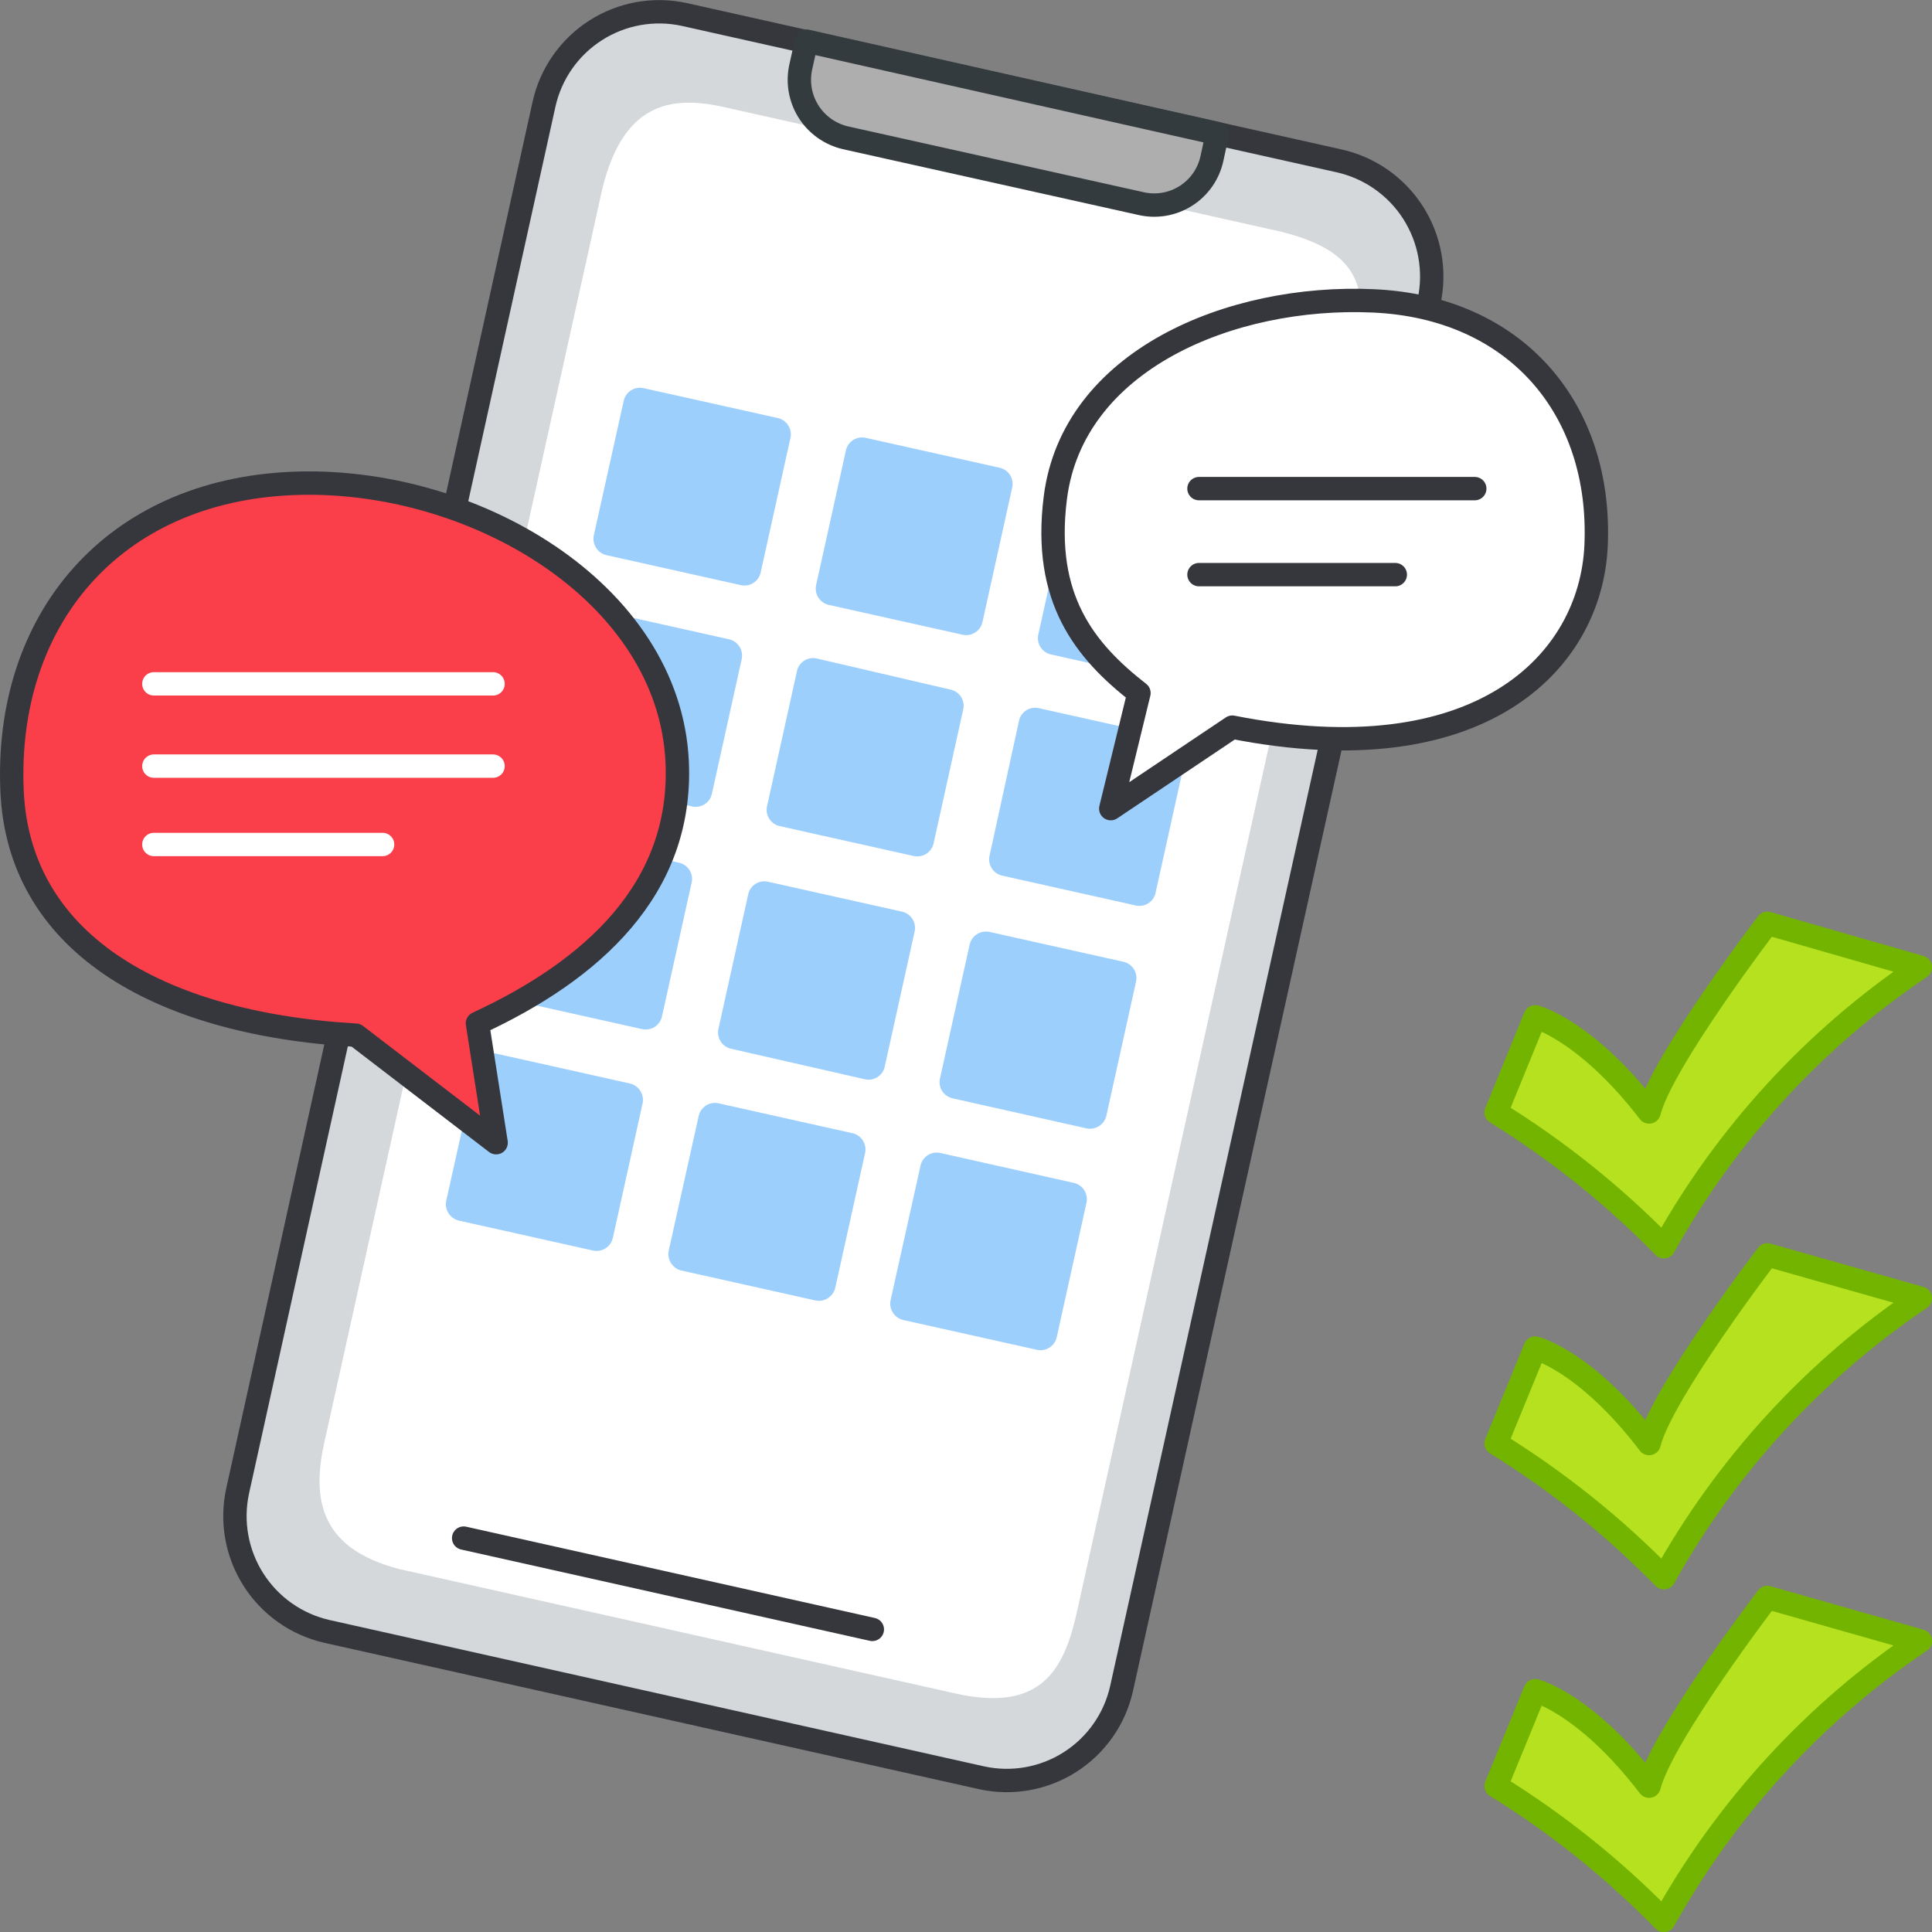
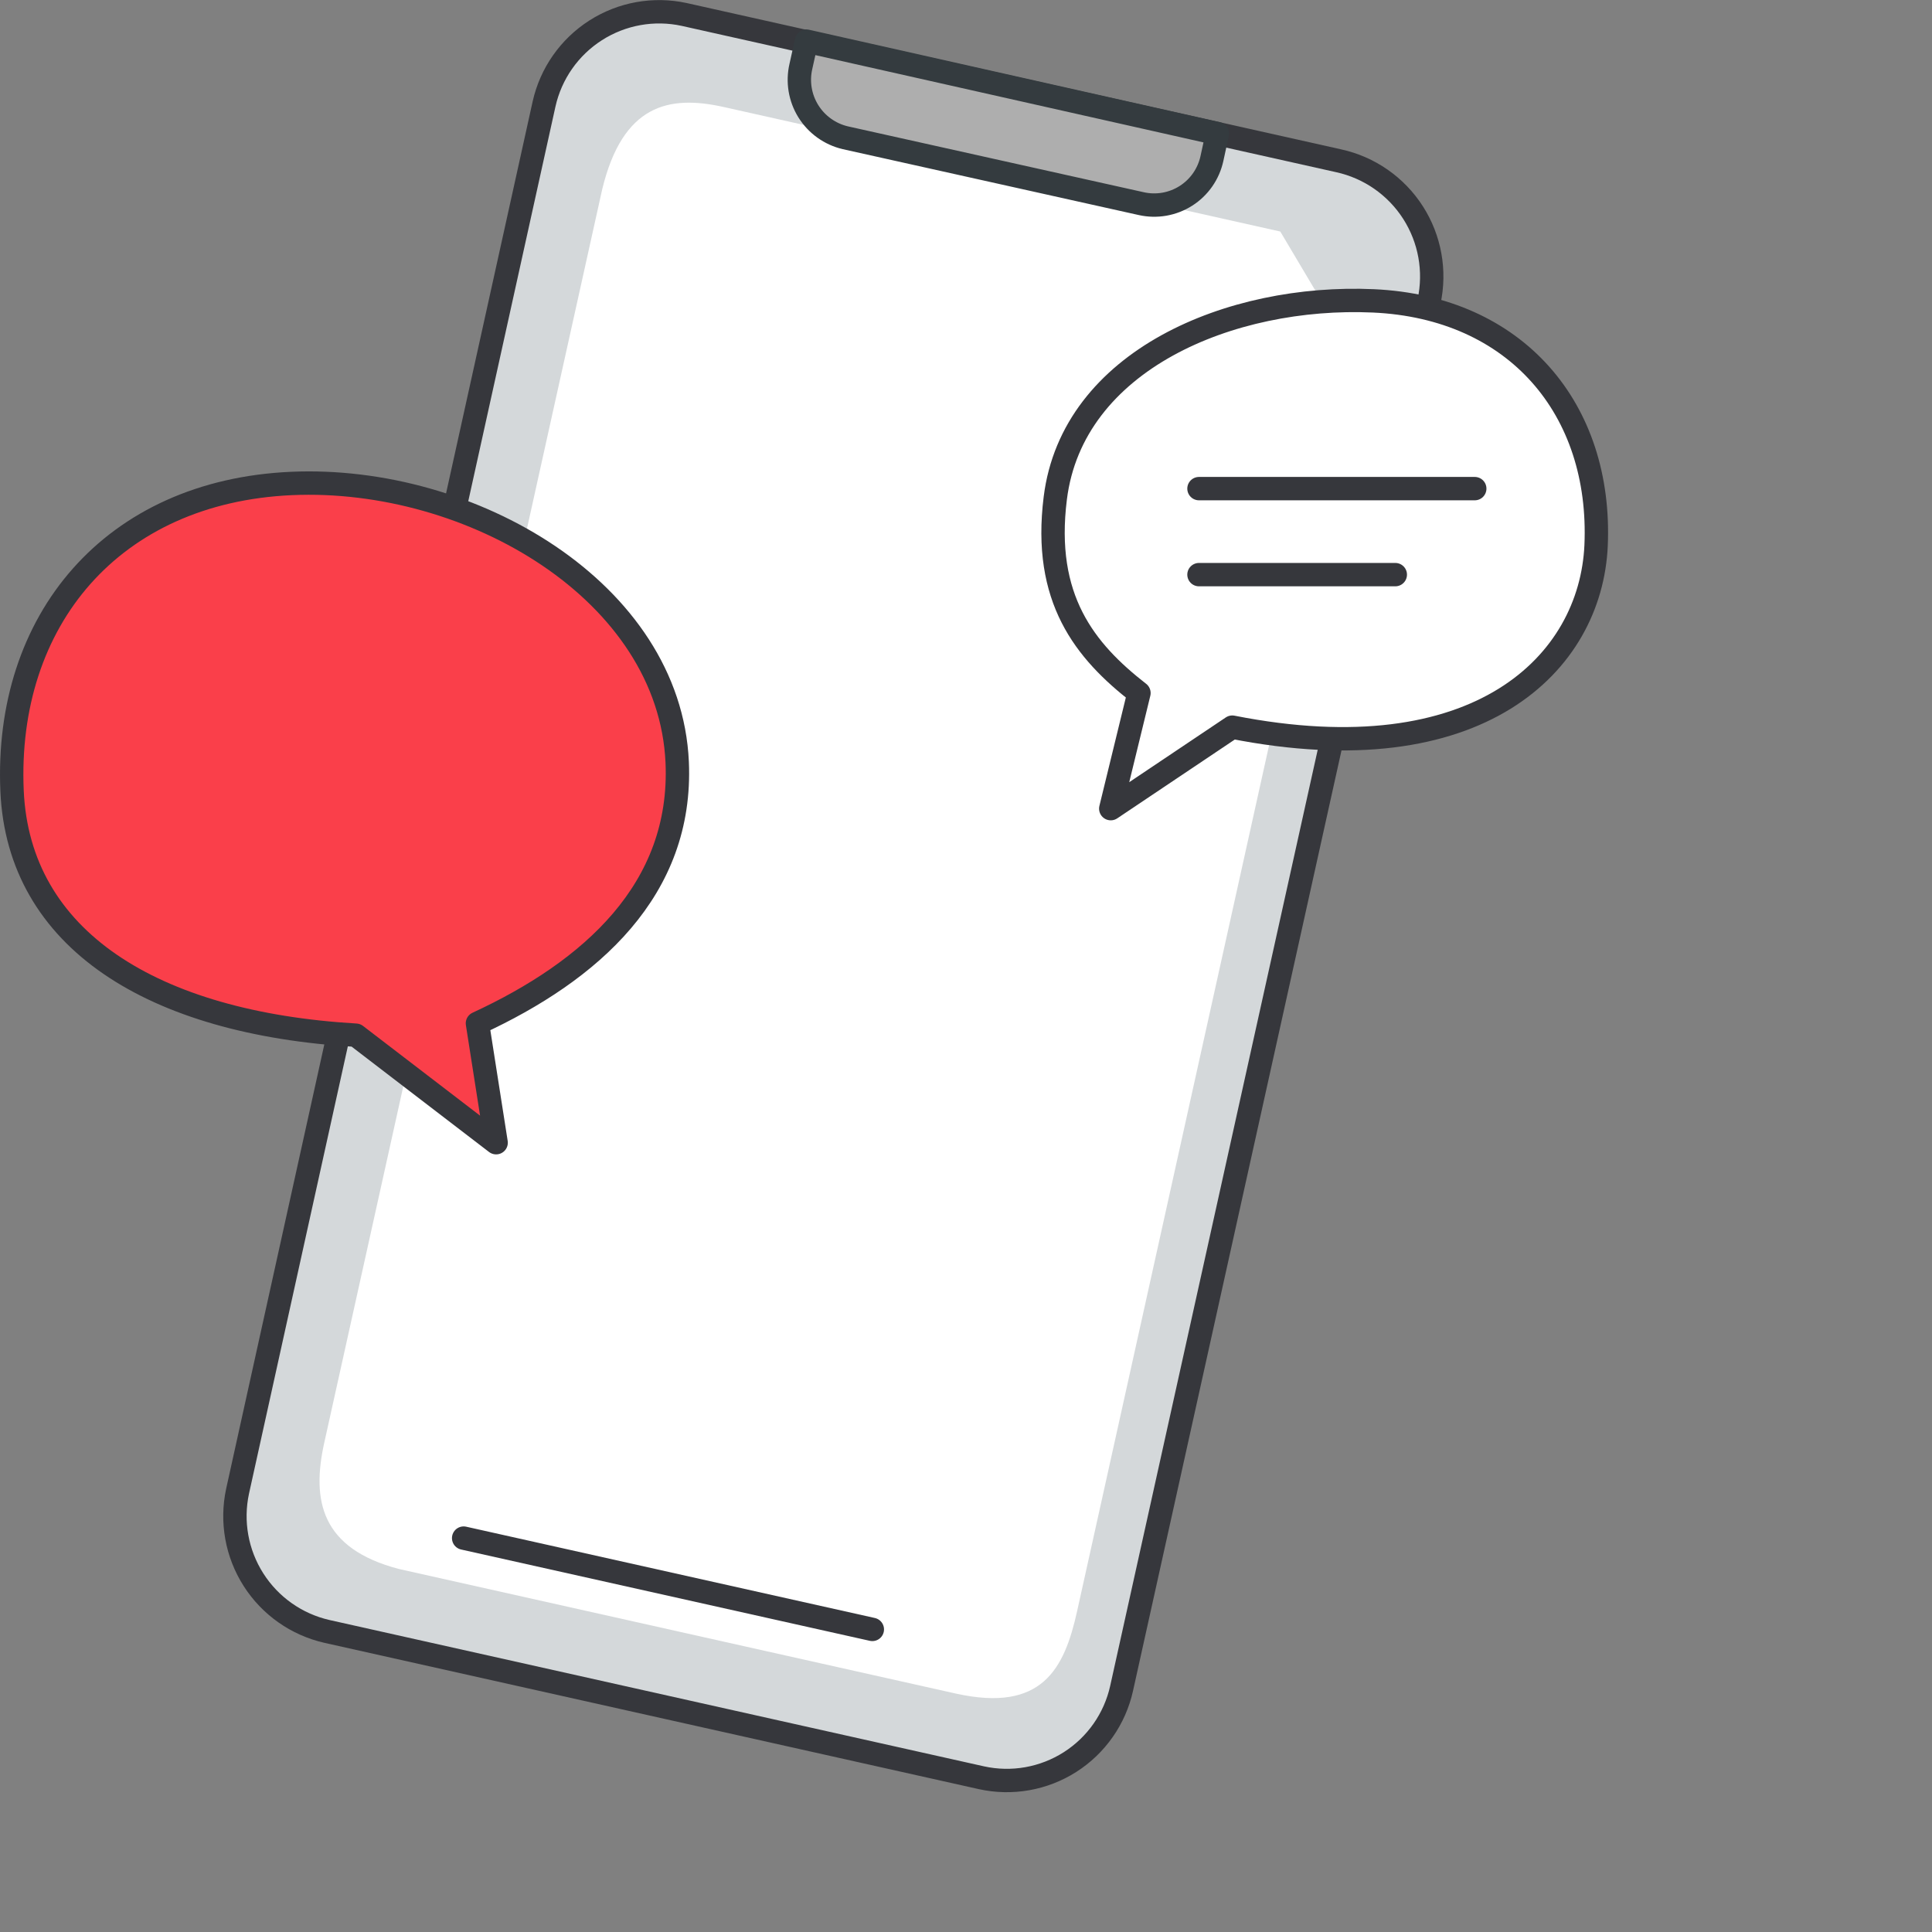
<svg xmlns="http://www.w3.org/2000/svg" width="124" height="124" viewBox="0 0 124 124" fill="none">
  <rect x="0" y="0" width="124" height="124" fill="#808080" stroke="none" />
  <g clip-path="url(#clip0_28996_155304)">
    <path d="M91.718 19.359L71.988 108.359C71.556 110.314 70.364 112.016 68.677 113.093C66.989 114.169 64.943 114.531 62.988 114.099L20.988 104.709C19.039 104.267 17.343 103.074 16.269 101.389C15.194 99.704 14.828 97.663 15.248 95.709L34.918 6.679C35.354 4.726 36.545 3.024 38.231 1.947C39.918 0.869 41.963 0.503 43.918 0.929L85.918 10.319C87.885 10.75 89.601 11.944 90.689 13.639C91.776 15.334 92.147 17.392 91.718 19.359Z" fill="#D4D8DA" stroke="#36373C" stroke-width="1.5" stroke-linejoin="round" />
-     <path d="M86.971 22.94L69.131 103.41C68.311 107.11 66.891 109.92 61.361 108.7L25.601 100.7C20.601 99.39 19.991 96.3 20.811 92.6L38.651 12.15C39.971 6.71 42.921 6.09 46.411 6.86L82.171 14.86C87.141 16.08 88.031 18.37 86.971 22.94Z" fill="white" />
+     <path d="M86.971 22.94L69.131 103.41C68.311 107.11 66.891 109.92 61.361 108.7L25.601 100.7C20.601 99.39 19.991 96.3 20.811 92.6L38.651 12.15C39.971 6.71 42.921 6.09 46.411 6.86L82.171 14.86Z" fill="white" />
    <path d="M29.758 98.719L55.988 104.579L29.758 98.719Z" fill="white" />
    <path d="M29.758 98.719L55.988 104.579" stroke="#36373C" stroke-width="1.5" stroke-linecap="round" stroke-linejoin="round" />
    <path d="M78.133 8.571L77.783 10.181C77.676 10.668 77.475 11.13 77.189 11.54C76.903 11.95 76.54 12.299 76.119 12.567C75.698 12.836 75.228 13.018 74.736 13.105C74.244 13.191 73.74 13.18 73.253 13.071L54.253 8.841C53.269 8.61 52.416 7.998 51.881 7.14C51.347 6.281 51.175 5.246 51.403 4.261L51.763 2.641L78.133 8.571Z" fill="#AEAEAE" stroke="#343B3F" stroke-width="1.5" stroke-linejoin="round" />
-     <path d="M47.532 37.551L38.922 35.631C38.648 35.566 38.41 35.398 38.259 35.16C38.107 34.923 38.055 34.636 38.112 34.361L40.032 25.721C40.094 25.446 40.262 25.206 40.5 25.055C40.738 24.903 41.026 24.851 41.302 24.911L49.922 26.831C50.059 26.862 50.189 26.919 50.304 27C50.419 27.081 50.517 27.184 50.592 27.303C50.667 27.422 50.718 27.554 50.742 27.693C50.766 27.832 50.763 27.974 50.732 28.111L48.822 36.741C48.792 36.88 48.735 37.012 48.654 37.128C48.572 37.245 48.469 37.344 48.348 37.419C48.228 37.495 48.094 37.545 47.953 37.568C47.813 37.591 47.67 37.585 47.532 37.551ZM61.792 40.741L53.182 38.821C52.906 38.757 52.667 38.586 52.517 38.346C52.367 38.106 52.319 37.817 52.382 37.541L54.292 28.911C54.321 28.774 54.378 28.644 54.458 28.529C54.538 28.414 54.64 28.316 54.758 28.241C54.876 28.166 55.008 28.115 55.146 28.091C55.284 28.067 55.425 28.07 55.562 28.101L64.162 30.021C64.432 30.081 64.668 30.244 64.819 30.476C64.971 30.708 65.025 30.989 64.972 31.261L63.062 39.901C63.034 40.04 62.98 40.172 62.901 40.29C62.822 40.407 62.72 40.508 62.602 40.586C62.484 40.664 62.352 40.718 62.212 40.745C62.073 40.771 61.93 40.77 61.792 40.741ZM76.052 43.921L67.442 42.001C67.166 41.937 66.927 41.766 66.777 41.526C66.627 41.286 66.579 40.997 66.642 40.721L68.552 32.091C68.58 31.953 68.636 31.822 68.715 31.705C68.794 31.589 68.896 31.489 69.014 31.412C69.132 31.335 69.264 31.282 69.403 31.256C69.541 31.23 69.684 31.232 69.822 31.261L78.422 33.181C78.559 33.212 78.689 33.269 78.804 33.35C78.919 33.431 79.017 33.534 79.092 33.653C79.167 33.772 79.218 33.904 79.242 34.043C79.266 34.182 79.263 34.324 79.232 34.461L77.322 43.111C77.292 43.248 77.236 43.377 77.156 43.492C77.076 43.608 76.974 43.705 76.856 43.781C76.737 43.856 76.606 43.907 76.468 43.931C76.33 43.955 76.188 43.952 76.052 43.921ZM44.382 51.751L35.772 49.831C35.496 49.767 35.257 49.596 35.107 49.356C34.958 49.116 34.909 48.827 34.972 48.551L36.922 39.921C36.984 39.646 37.152 39.406 37.39 39.255C37.628 39.103 37.916 39.051 38.192 39.111L46.792 41.031C46.929 41.062 47.059 41.119 47.174 41.2C47.289 41.281 47.387 41.384 47.462 41.503C47.537 41.622 47.588 41.754 47.612 41.893C47.636 42.032 47.633 42.174 47.602 42.311L45.692 50.941C45.662 51.082 45.605 51.216 45.522 51.334C45.44 51.452 45.334 51.552 45.211 51.628C45.088 51.704 44.952 51.754 44.809 51.775C44.666 51.796 44.521 51.788 44.382 51.751ZM58.642 54.941L50.042 53.021C49.904 52.99 49.774 52.933 49.659 52.852C49.544 52.771 49.446 52.668 49.371 52.549C49.296 52.43 49.245 52.297 49.221 52.159C49.197 52.02 49.201 51.878 49.232 51.741L51.142 43.111C51.167 42.97 51.22 42.836 51.298 42.717C51.376 42.597 51.477 42.495 51.596 42.416C51.714 42.336 51.848 42.282 51.988 42.255C52.128 42.228 52.272 42.23 52.412 42.261L61.012 44.261C61.148 44.291 61.278 44.347 61.393 44.427C61.508 44.507 61.606 44.609 61.681 44.727C61.757 44.845 61.808 44.977 61.832 45.115C61.856 45.253 61.852 45.394 61.822 45.531L59.922 54.121C59.892 54.259 59.835 54.39 59.755 54.506C59.674 54.622 59.572 54.721 59.453 54.798C59.334 54.874 59.201 54.926 59.061 54.95C58.922 54.975 58.779 54.972 58.642 54.941ZM72.922 58.121L64.322 56.201C64.184 56.17 64.054 56.113 63.939 56.032C63.824 55.951 63.726 55.848 63.651 55.729C63.576 55.61 63.525 55.477 63.501 55.339C63.477 55.2 63.481 55.058 63.512 54.921L65.402 46.261C65.431 46.124 65.488 45.994 65.568 45.879C65.648 45.764 65.75 45.666 65.868 45.591C65.986 45.516 66.118 45.465 66.256 45.441C66.394 45.416 66.535 45.42 66.672 45.451L75.282 47.371C75.557 47.435 75.796 47.606 75.946 47.846C76.096 48.086 76.144 48.375 76.082 48.651L74.172 57.281C74.145 57.419 74.092 57.549 74.015 57.666C73.938 57.783 73.838 57.883 73.722 57.962C73.606 58.04 73.475 58.094 73.338 58.121C73.2 58.149 73.059 58.148 72.922 58.121ZM41.212 66.051L32.612 64.131C32.474 64.1 32.344 64.043 32.229 63.962C32.114 63.881 32.016 63.778 31.941 63.659C31.866 63.54 31.815 63.407 31.791 63.269C31.767 63.13 31.771 62.988 31.802 62.851L33.712 54.261C33.741 54.124 33.798 53.994 33.878 53.879C33.958 53.764 34.06 53.666 34.178 53.591C34.296 53.516 34.428 53.465 34.566 53.441C34.704 53.416 34.845 53.42 34.982 53.451L43.582 55.371C43.718 55.401 43.848 55.457 43.963 55.537C44.078 55.617 44.176 55.719 44.251 55.837C44.327 55.955 44.378 56.087 44.402 56.225C44.426 56.363 44.422 56.504 44.392 56.641L42.482 65.261C42.415 65.532 42.245 65.767 42.008 65.915C41.77 66.062 41.484 66.111 41.212 66.051ZM55.472 69.261L46.922 67.311C46.784 67.28 46.654 67.223 46.539 67.142C46.424 67.061 46.326 66.958 46.251 66.839C46.176 66.72 46.125 66.588 46.101 66.449C46.077 66.31 46.081 66.168 46.112 66.031L48.022 57.401C48.051 57.264 48.108 57.134 48.188 57.019C48.268 56.904 48.37 56.806 48.488 56.731C48.606 56.656 48.738 56.605 48.876 56.581C49.014 56.556 49.155 56.56 49.292 56.591L57.892 58.511C58.029 58.542 58.159 58.599 58.274 58.68C58.389 58.761 58.487 58.864 58.562 58.983C58.637 59.102 58.688 59.234 58.712 59.373C58.736 59.512 58.733 59.654 58.702 59.791L56.792 68.421C56.766 68.566 56.711 68.704 56.629 68.826C56.547 68.949 56.441 69.053 56.317 69.132C56.193 69.211 56.053 69.263 55.908 69.285C55.762 69.308 55.614 69.299 55.472 69.261ZM69.732 72.421L61.132 70.491C60.864 70.431 60.629 70.269 60.478 70.04C60.327 69.81 60.271 69.531 60.322 69.261L62.232 60.631C62.294 60.355 62.462 60.115 62.699 59.962C62.937 59.808 63.225 59.754 63.502 59.811L72.112 61.731C72.387 61.795 72.626 61.966 72.776 62.206C72.926 62.446 72.975 62.735 72.912 63.011L71.002 71.641C70.931 71.909 70.759 72.14 70.523 72.285C70.286 72.43 70.003 72.479 69.732 72.421ZM38.052 80.261L29.452 78.341C29.176 78.276 28.936 78.106 28.785 77.867C28.633 77.627 28.582 77.338 28.642 77.061L30.562 68.431C30.591 68.294 30.648 68.164 30.728 68.049C30.808 67.934 30.91 67.836 31.028 67.761C31.146 67.686 31.278 67.635 31.416 67.611C31.554 67.587 31.695 67.59 31.832 67.621L40.432 69.541C40.708 69.605 40.947 69.776 41.099 70.015C41.25 70.255 41.301 70.544 41.242 70.821L39.332 79.461C39.267 79.736 39.097 79.975 38.857 80.125C38.617 80.275 38.327 80.324 38.052 80.261ZM52.312 83.461L43.712 81.541C43.441 81.47 43.208 81.297 43.06 81.059C42.913 80.821 42.864 80.535 42.922 80.261L44.842 71.631C44.901 71.354 45.069 71.112 45.307 70.958C45.545 70.805 45.834 70.751 46.112 70.811L54.712 72.731C54.849 72.762 54.979 72.819 55.094 72.9C55.209 72.981 55.307 73.084 55.382 73.203C55.457 73.322 55.508 73.454 55.532 73.593C55.556 73.732 55.553 73.874 55.522 74.011L53.612 82.641C53.581 82.781 53.523 82.913 53.441 83.03C53.358 83.147 53.254 83.246 53.133 83.323C53.012 83.399 52.877 83.45 52.736 83.474C52.595 83.498 52.451 83.493 52.312 83.461ZM66.582 86.641L57.972 84.721C57.696 84.656 57.456 84.486 57.305 84.247C57.153 84.007 57.102 83.718 57.162 83.441L59.082 74.811C59.111 74.674 59.168 74.544 59.248 74.429C59.328 74.314 59.43 74.216 59.548 74.141C59.666 74.066 59.798 74.015 59.936 73.991C60.074 73.966 60.215 73.97 60.352 74.001L68.922 75.921C69.059 75.952 69.189 76.009 69.304 76.09C69.419 76.171 69.517 76.274 69.592 76.393C69.667 76.512 69.718 76.644 69.742 76.783C69.766 76.922 69.763 77.064 69.732 77.201L67.822 85.831C67.759 86.1 67.596 86.334 67.364 86.485C67.133 86.636 66.853 86.692 66.582 86.641Z" fill="#9DCFFD" />
-     <path d="M96.023 71.4C99.951 73.824 103.568 76.719 106.793 80.02C110.791 72.827 116.431 66.68 123.253 62.08L113.433 59.26C113.433 59.26 106.663 68.12 105.843 71.37C101.783 66.09 98.533 65.26 98.533 65.26L96.023 71.4ZM96.023 92.64C99.95 95.066 103.566 97.96 106.793 101.26C110.794 94.07 116.433 87.923 123.253 83.32L113.433 80.54C113.433 80.54 106.663 89.39 105.843 92.65C101.783 87.33 98.533 86.52 98.533 86.52L96.023 92.64ZM96.023 114.63C99.952 117.057 103.568 119.955 106.793 123.26C110.791 116.067 116.431 109.92 123.253 105.32L113.433 102.53C113.433 102.53 106.663 111.39 105.843 114.64C101.783 109.33 98.533 108.51 98.533 108.51L96.023 114.63Z" fill="#B6E11F" stroke="#72B400" stroke-width="1.5" stroke-linejoin="round" />
    <path d="M0.774 50.77C1.194 60.291 9.774 65.671 22.843 66.441L31.843 73.341L30.643 65.68C37.934 62.31 43.824 57.09 43.464 48.92C42.974 37.971 30.244 30.52 18.713 31.03C7.184 31.541 0.294 39.821 0.774 50.77Z" fill="#FA3F4A" stroke="#36373C" stroke-width="1.5" stroke-linejoin="round" />
-     <path d="M9.875 49.171H31.645M9.875 43.891H31.645M9.875 54.201H24.555" stroke="white" stroke-width="1.5" stroke-linecap="round" stroke-linejoin="round" />
    <path d="M102.441 35.01C102.101 42.58 94.901 49.79 79.091 46.67L71.291 51.9L73.101 44.48C69.621 41.77 66.921 38.42 67.731 31.97C68.831 23.13 78.971 18.9 88.141 19.31C97.311 19.72 102.821 26.26 102.441 35.01Z" fill="white" stroke="#36373C" stroke-width="1.5" stroke-linejoin="round" />
    <path d="M76.953 31.361H94.653H76.953ZM76.953 36.881H89.553H76.953Z" fill="white" />
    <path d="M76.953 31.361H94.653M76.953 36.881H89.553" stroke="#36373C" stroke-width="1.5" stroke-linecap="round" stroke-linejoin="round" />
  </g>
  <defs>
    <clipPath id="clip0_28996_155304">
      <rect width="124" height="124" fill="white" />
    </clipPath>
  </defs>
</svg>